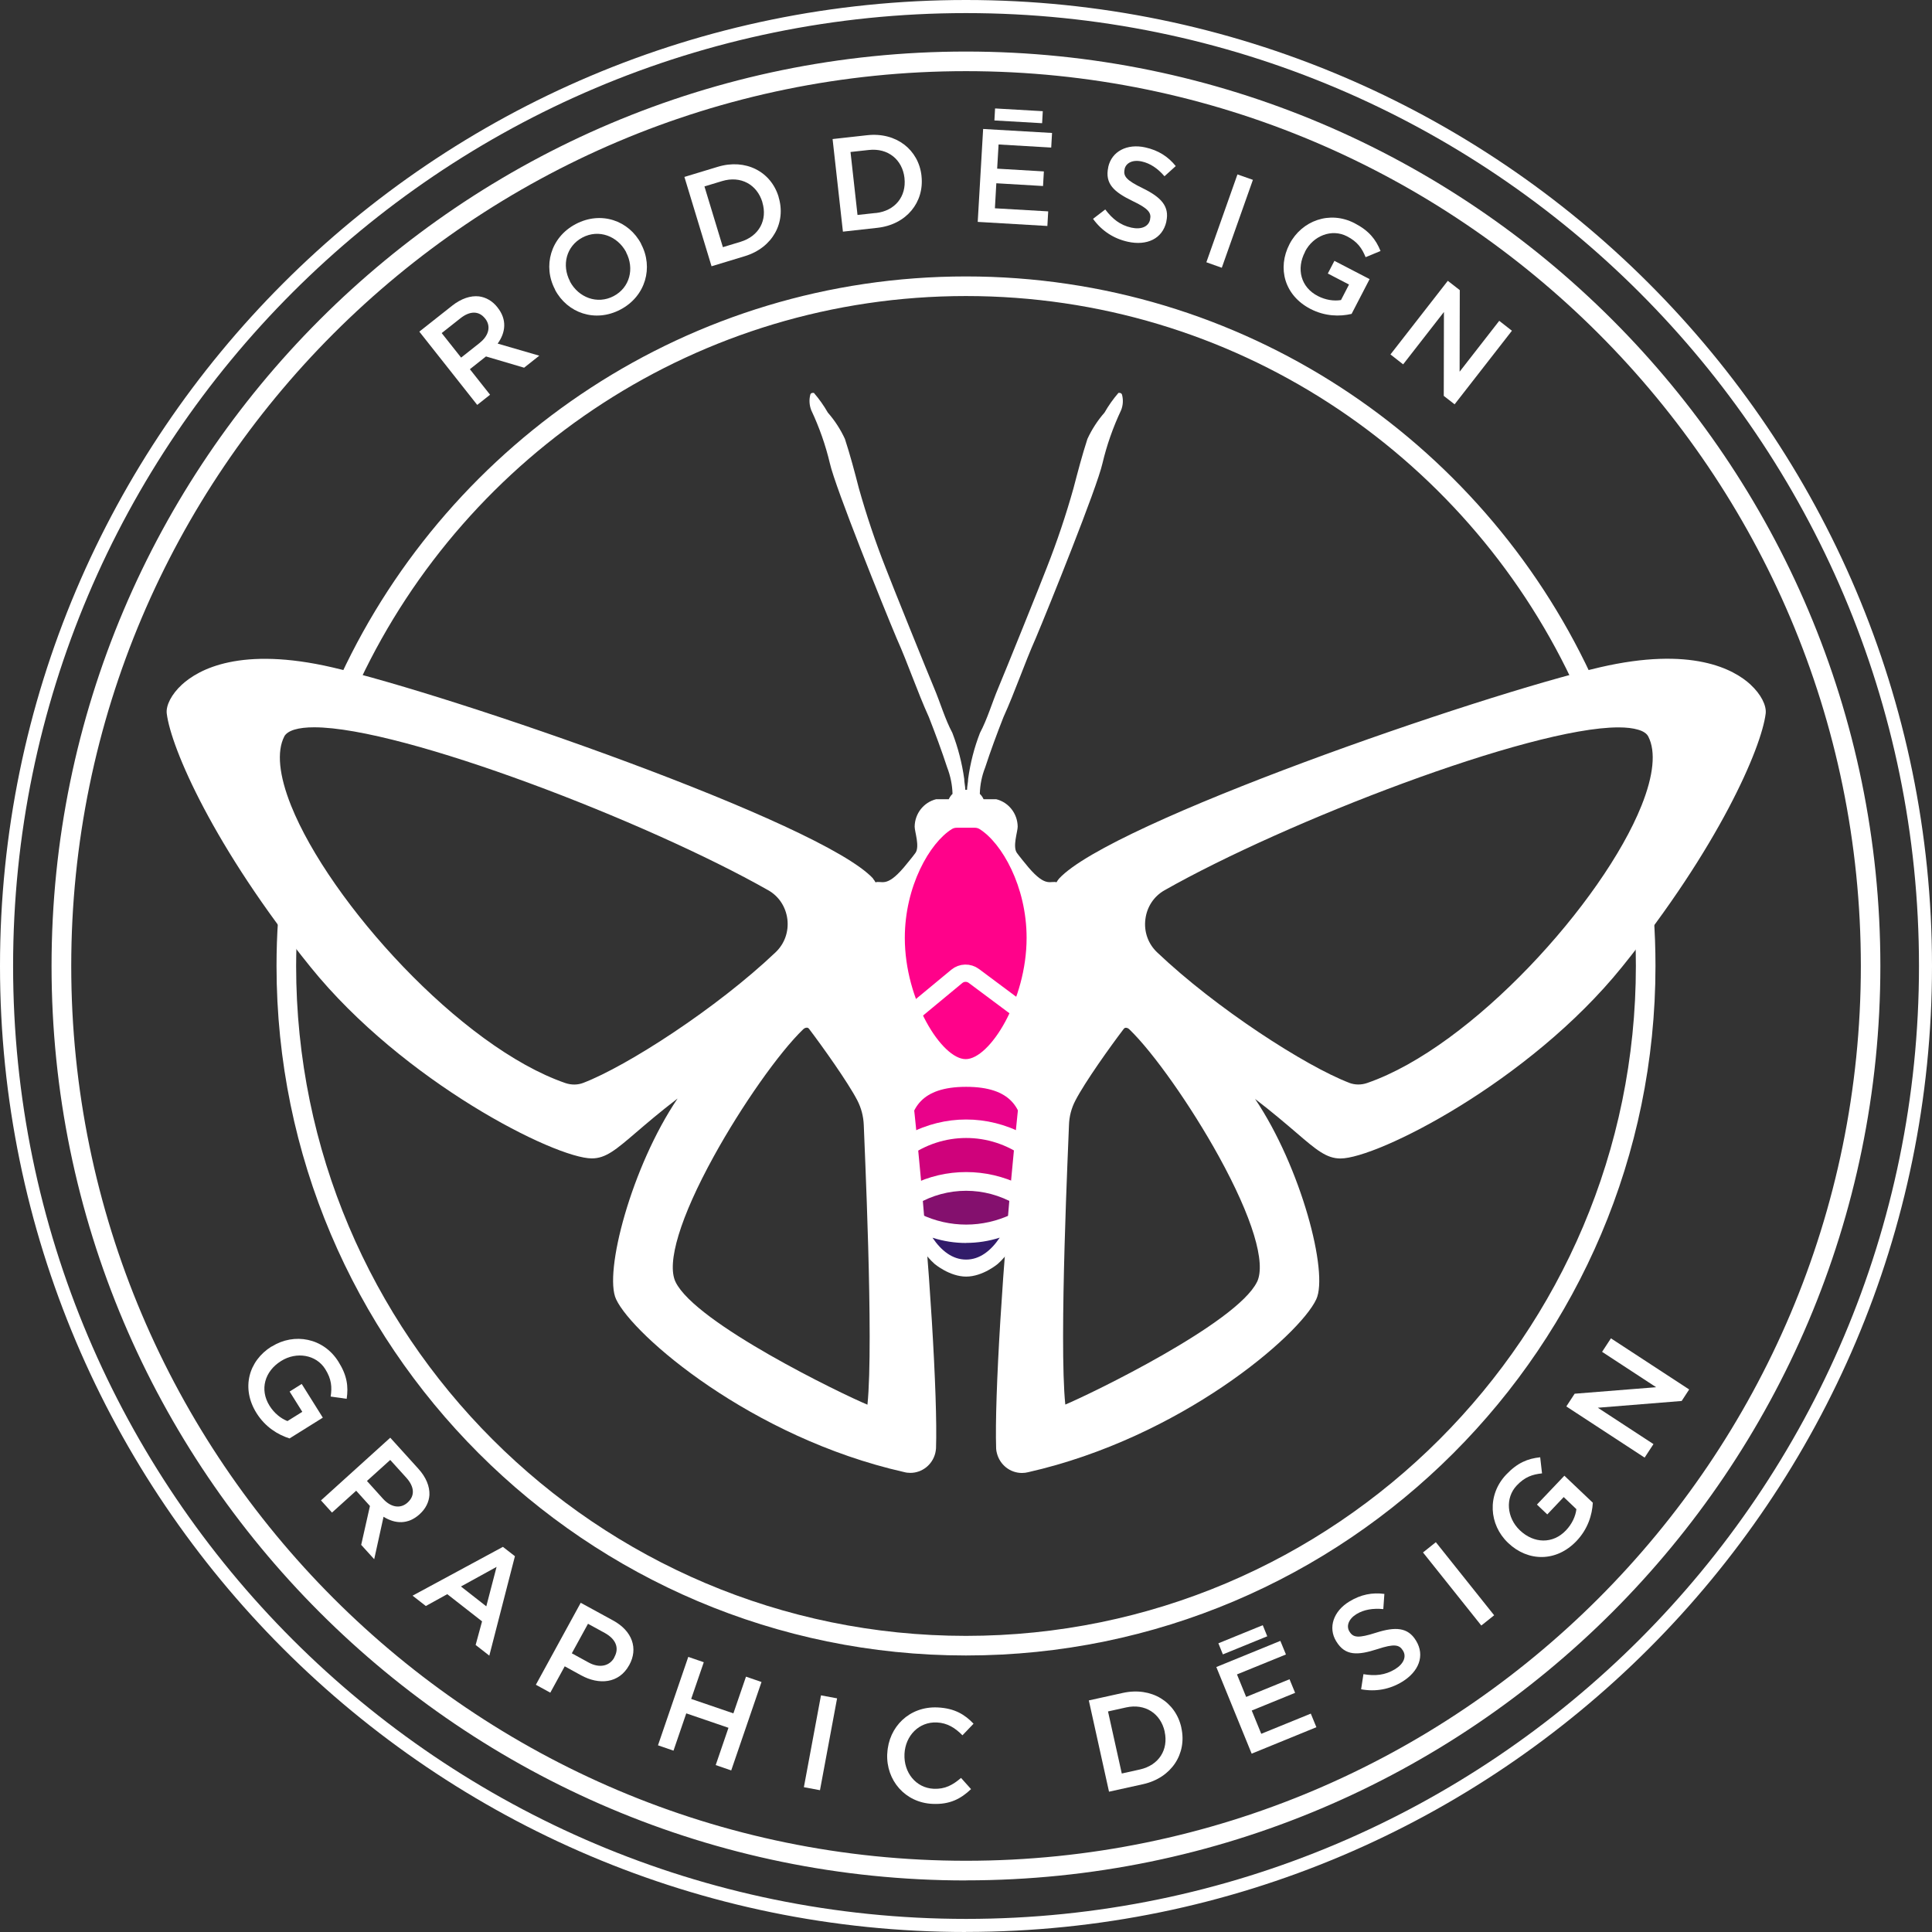
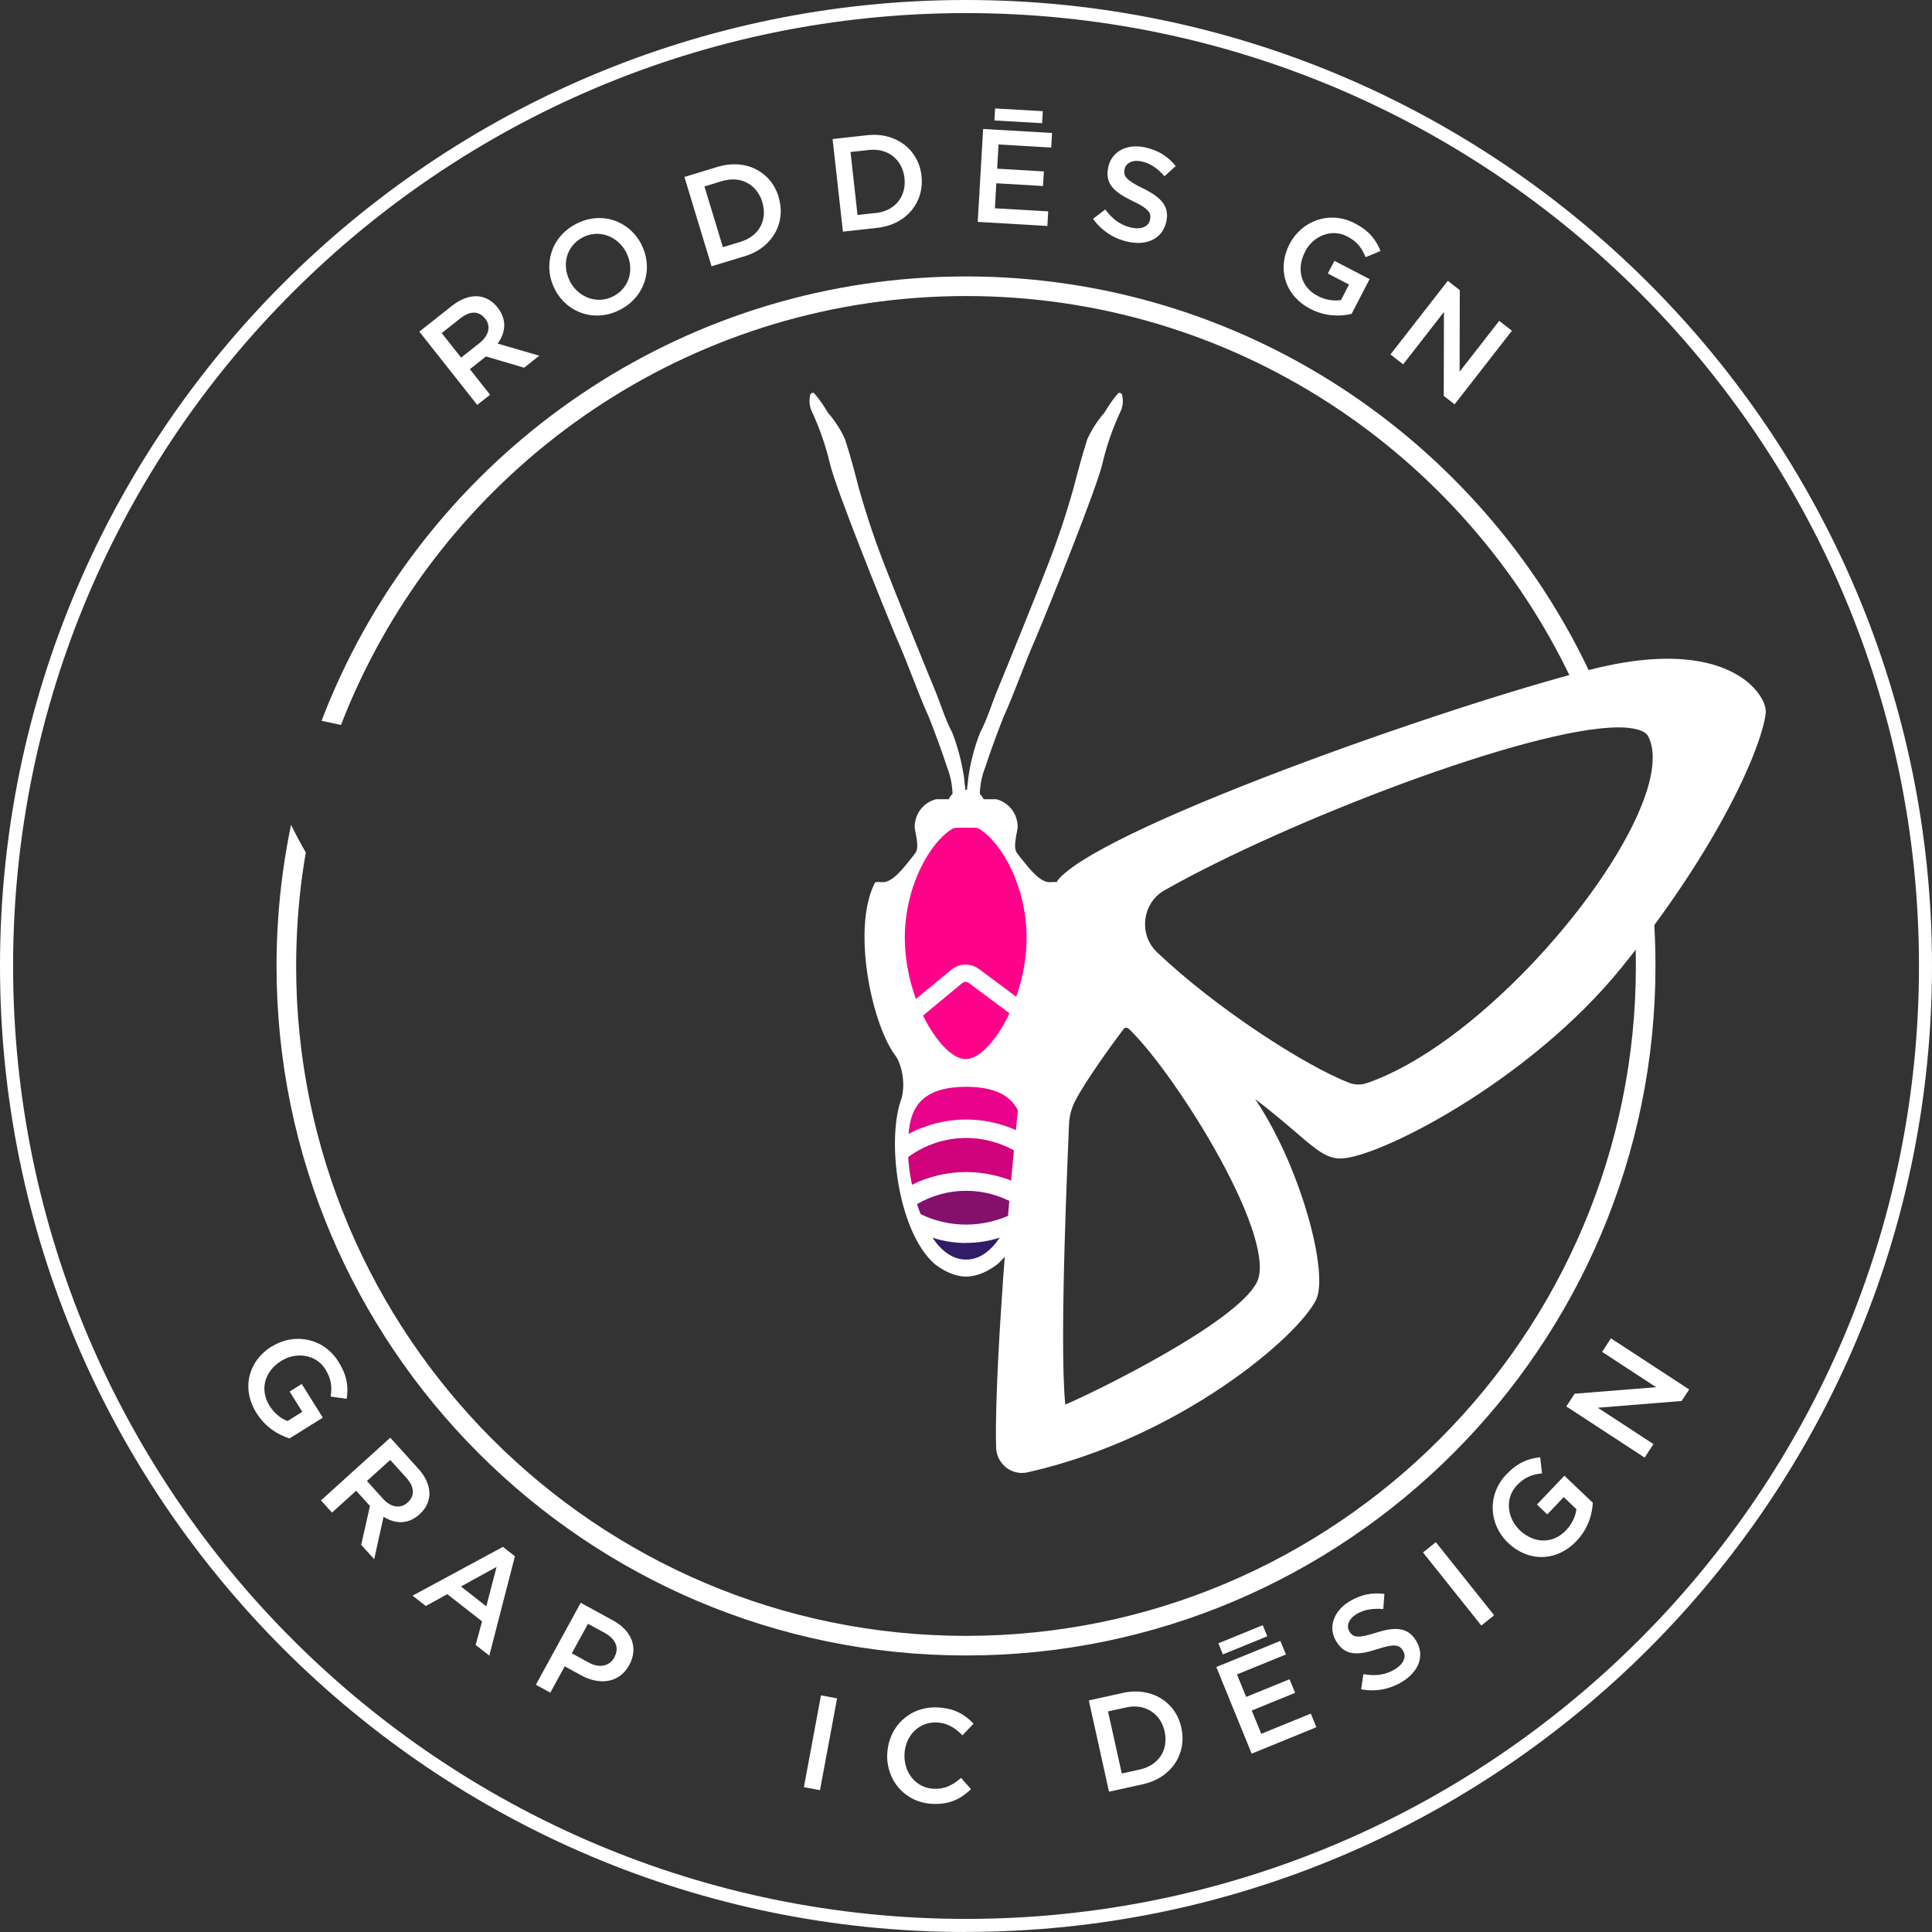
<svg xmlns="http://www.w3.org/2000/svg" id="Layer_2" viewBox="0 0 231.61 231.61">
  <rect x="0" y="0" width="231.61" height="231.61" fill="#333333" stroke="none" />
  <defs>
    <style>.cls-1{fill:#e9028a;}.cls-2{fill:#ff028a;}.cls-3{fill:#fff;}.cls-4{fill:#cf027b;}.cls-5{fill:#321c6a;}.cls-6{fill:none;stroke:#fff;stroke-miterlimit:10;stroke-width:2.07px;}.cls-7{fill:#84106e;}</style>
  </defs>
  <g id="Layer_1-2">
    <path class="cls-3" d="M115.83,153.04c-2,0-3.79-1.52-3.79-1.52-4.43-3.9-5.83-15.05-3.92-19.96.32-1.48.17-3.01-.42-4.39-.12-.28-.3-.54-.48-.79-2.83-3.97-5.1-15.33-2.31-20.59.8-.29,1.29.72,3.45-1.81h0c.23-.26,1.29-1.58,1.39-1.74h0c.53-.76-.1-2.54-.1-3.14.02-1.57,1.08-2.92,2.58-3.29h1.51c.11-.24.26-.46.45-.64-.03-1.08-.25-2.15-.64-3.16-.64-1.96-1.42-4.06-2.19-6.03-1.43-3.16-2.46-6.3-3.87-9.46-1.55-3.67-7.36-18.1-8-20.96-.52-2.2-1.27-4.33-2.23-6.37-.23-.58-.28-1.22-.13-1.83.01-.15.14-.27.3-.26h.14c.63.73,1.19,1.52,1.67,2.36.83.95,1.52,2.01,2.05,3.16.64,1.96,1.16,3.93,1.67,5.91.91,3.23,1.98,6.42,3.21,9.54.64,1.7,5.15,12.86,5.81,14.41.77,1.83,1.29,3.68,2.19,5.38.68,1.77,1.16,3.63,1.42,5.51,0,.39.13.92.13,1.31h.21c0-.39.13-.92.13-1.31.26-1.89.73-3.74,1.42-5.51.9-1.7,1.42-3.55,2.19-5.38.66-1.55,5.17-12.71,5.81-14.41,1.23-3.12,2.3-6.3,3.21-9.54.52-1.98,1.03-3.94,1.67-5.91.53-1.15,1.22-2.21,2.05-3.16.48-.84,1.04-1.63,1.67-2.36h.14c.15,0,.28.11.3.26.15.61.11,1.25-.13,1.83-.96,2.04-1.71,4.17-2.23,6.37-.64,2.86-6.45,17.29-8,20.96-1.4,3.16-2.44,6.3-3.87,9.46-.77,1.96-1.55,4.06-2.19,6.03-.4,1.01-.61,2.07-.64,3.16.19.18.34.4.45.64h1.51c1.5.37,2.56,1.72,2.58,3.29,0,.6-.63,2.38-.1,3.14h0c.1.16,1.16,1.48,1.39,1.74h0c2.16,2.53,2.65,1.52,3.45,1.81,2.79,5.26.52,16.62-2.31,20.59-.18.25-.35.5-.48.79-.59,1.38-.74,2.91-.42,4.39,1.95,4.92.52,16.06-3.92,19.96,0,0-1.79,1.52-3.79,1.52Z" />
    <path class="cls-4" d="M122.79,138.71c-.05.95-.19,2.1-.45,3.32-4.09-2.03-8.95-2.03-13.01,0-.26-1.22-.4-2.37-.46-3.32,4.17-3.05,9.75-3.05,13.92,0Z" />
    <path class="cls-7" d="M121.71,144.35c-.14.41-.27.81-.43,1.21-3.47,1.66-7.45,1.66-10.91,0-.16-.39-.3-.8-.44-1.21,3.66-2.13,8.12-2.13,11.78,0Z" />
    <path class="cls-1" d="M122.73,135.94c-4.34-2.31-9.48-2.31-13.81,0,.22-2.98,1.43-5.65,6.9-5.65s6.67,2.66,6.9,5.64Z" />
    <path class="cls-5" d="M115.82,149.01c-1.36,0-2.72-.21-4.03-.63,1.05,1.56,2.39,2.62,4.03,2.62s2.98-1.07,4.03-2.63c-1.31.42-2.67.63-4.03.63Z" />
    <path class="cls-2" d="M123.07,112.43c0,7.5-4.44,14.54-7.3,14.54s-7.3-7.04-7.3-14.54c0-6.16,2.97-11.38,5.64-13.04.18-.11.38-.16.58-.16h2.16c.21,0,.41.05.58.16,2.67,1.67,5.64,6.88,5.64,13.04Z" />
    <path class="cls-6" d="M123.48,122.02l-6.73-5.02c-.62-.46-1.46-.44-2.05.05l-6.63,5.49" />
    <path class="cls-3" d="M209.87,82.08c-2.03-1.87-7.08-4.63-18.08-2.08-14.38,3.34-58.65,18.61-64.83,25.33-3.56,3.93-7.96,56.01-7.54,68.35.01.18.04.36.09.53.35,1.39,1.58,2.37,3,2.37.26,0,.51-.03.74-.09,18.34-4.15,32.53-16.41,34.54-20.72,1.51-3.17-1.82-15.85-7.33-24.03,2.11,1.62,3.67,2.96,4.9,4.01,2.43,2.09,3.65,3.13,5.34,3.13,4.38,0,22.59-9.15,33.74-22.95,11.59-14.35,16.72-26.25,17.23-30.38.12-.98-.58-2.34-1.8-3.46ZM161.75,129.81c-5.22-2-15.97-8.92-23.04-15.65-1.07-1.02-1.59-2.46-1.4-3.96.18-1.48,1.02-2.75,2.29-3.47,14.45-8.2,43.77-19.53,54.42-19.53.94,0,1.74.09,2.37.28.62.18,1.03.46,1.21.82.92,1.79.64,4.65-.82,8.29-4.61,11.51-20.31,28.9-32.88,33.24-.72.25-1.47.24-2.16-.02ZM150.69,153.68c-2.41,4.93-19.87,13.4-22.98,14.7-.78-7.46.4-32,.44-33.5.03-1.04.29-2.04.78-2.97,1.13-2.18,4.14-6.41,5.78-8.56.07-.09.14-.13.24-.14,0,0,.02,0,.03,0,.14,0,.29.07.42.2,2.87,2.77,7.38,9.17,10.71,15.21,4.02,7.3,5.69,12.79,4.58,15.07Z" />
-     <path class="cls-3" d="M104.68,105.33c-6.17-6.71-50.44-21.98-64.82-25.32-10.99-2.55-16.04.21-18.07,2.08-1.21,1.12-1.92,2.47-1.8,3.45.51,4.13,5.64,16.03,17.23,30.38,11.15,13.8,29.35,22.95,33.73,22.95,1.68,0,2.9-1.05,5.34-3.14,1.24-1.06,2.81-2.41,4.94-4.04-5.53,8.18-8.88,20.9-7.37,24.07,2.02,4.31,16.2,16.57,34.51,20.71.25.07.51.1.76.1,1.41,0,2.64-.97,2.99-2.36.04-.17.07-.35.09-.57.42-12.31-3.99-64.38-7.55-68.3h0ZM103.98,168.39c-3.08-1.28-20.58-9.75-22.99-14.7-1.11-2.28.56-7.77,4.58-15.07,3.33-6.05,7.83-12.45,10.71-15.22.13-.13.29-.2.43-.2.01,0,.02,0,.03,0,.1,0,.18.05.25.14,1.63,2.15,4.65,6.39,5.78,8.56.48.93.74,1.93.78,2.98.04,1.49,1.22,26.05.44,33.51ZM34.07,88.3c.19-.36.6-.64,1.22-.83.63-.19,1.42-.28,2.37-.28,10.66,0,39.98,11.33,54.43,19.53,1.28.72,2.11,1.99,2.3,3.47.18,1.5-.33,2.94-1.41,3.97-7.07,6.72-17.81,13.64-23.04,15.65-.69.27-1.44.27-2.16.03-12.58-4.34-28.27-21.73-32.88-33.25-1.46-3.64-1.74-6.51-.82-8.3Z" />
    <path class="cls-3" d="M50.29,39.74l3.91-3.09c1.1-.87,2.22-1.23,3.22-1.12.84.11,1.62.55,2.22,1.32l.02.03c1.14,1.44.96,2.99,0,4.31l4.99,1.45-1.82,1.44-4.57-1.35-1.93,1.53,2.42,3.06-1.54,1.22-6.93-8.77ZM57.52,41.09c1.1-.87,1.35-2,.65-2.89l-.02-.02c-.74-.94-1.83-.92-2.96-.02l-2.24,1.77,2.33,2.94,2.25-1.78Z" />
    <path class="cls-3" d="M66.54,34.74v-.03c-1.48-2.78-.56-6.25,2.48-7.85,3.04-1.6,6.37-.42,7.84,2.37v.03c1.48,2.78.56,6.25-2.48,7.85-3.04,1.6-6.37.41-7.84-2.37ZM75.06,30.25v-.03c-1.03-1.92-3.27-2.78-5.23-1.75-1.96,1.04-2.51,3.33-1.5,5.25v.03c1.03,1.92,3.27,2.78,5.23,1.75,1.96-1.03,2.51-3.33,1.5-5.25Z" />
    <path class="cls-3" d="M82.05,21.21l3.99-1.21c3.36-1.02,6.39.58,7.3,3.6v.03c.92,3.01-.69,6.06-4.05,7.08l-3.99,1.21-3.25-10.7ZM88.77,28.99c2.25-.68,3.26-2.64,2.62-4.74v-.03c-.64-2.09-2.58-3.19-4.83-2.51l-2.11.64,2.21,7.28,2.11-.64Z" />
    <path class="cls-3" d="M99.81,16.67l4.14-.46c3.49-.39,6.17,1.74,6.52,4.86v.03c.35,3.13-1.79,5.82-5.28,6.21l-4.14.46-1.24-11.11ZM104.99,25.54c2.33-.26,3.68-2,3.44-4.18v-.03c-.25-2.17-1.95-3.61-4.28-3.35l-2.19.24.84,7.55,2.19-.24Z" />
    <path class="cls-3" d="M117.84,15.46l8.28.48-.1,1.75-6.31-.37-.17,2.9,5.6.33-.1,1.75-5.6-.33-.17,3,6.39.37-.1,1.75-8.35-.49.65-11.16ZM119.29,13l5.72.33-.08,1.44-5.72-.33.08-1.44Z" />
    <path class="cls-3" d="M131.04,26.23l1.46-1.12c.85,1.13,1.78,1.88,3.13,2.18,1.19.26,2.05-.12,2.24-.95v-.03c.18-.78-.17-1.3-2.09-2.21-2.2-1.07-3.36-2.05-2.92-4.06v-.03c.42-1.87,2.26-2.82,4.43-2.34,1.59.35,2.75,1.11,3.66,2.24l-1.35,1.22c-.82-.95-1.72-1.55-2.72-1.77-1.12-.25-1.9.19-2.06.9v.03c-.19.84.22,1.33,2.2,2.29,2.18,1.07,3.2,2.16,2.8,3.97v.03c-.46,2.04-2.33,2.91-4.62,2.4-1.67-.37-3.12-1.29-4.17-2.75Z" />
-     <path class="cls-3" d="M148.35,20.91l1.85.65-3.73,10.54-1.85-.66,3.73-10.54Z" />
    <path class="cls-3" d="M154.6,29.27v-.03c1.46-2.78,4.8-4.03,7.79-2.48,1.73.9,2.54,1.93,3.11,3.33l-1.79.74c-.43-1.05-.96-1.85-2.23-2.5-1.83-.95-4.05-.07-5.03,1.83v.03c-1.07,2.04-.51,4.24,1.52,5.29.94.49,1.94.63,2.79.49l.96-1.86-2.54-1.32.79-1.52,4.22,2.19-2.16,4.17c-1.41.33-3.18.31-4.94-.6-3.1-1.61-4-4.88-2.5-7.77Z" />
    <path class="cls-3" d="M173.56,33.66l1.44,1.12-.02,9.78,4.75-6.1,1.52,1.19-6.87,8.82-1.3-1.01.02-10.06-4.89,6.28-1.52-1.19,6.87-8.82Z" />
    <path class="cls-3" d="M32.57,161.43l.03-.02c2.66-1.66,6.18-1.04,7.97,1.83,1.04,1.65,1.21,2.96.99,4.45l-1.92-.27c.17-1.12.11-2.09-.65-3.29-1.09-1.75-3.46-2.12-5.28-.98l-.03.02c-1.95,1.22-2.58,3.41-1.37,5.35.56.89,1.35,1.53,2.15,1.84l1.78-1.11-1.52-2.43,1.45-.91,2.53,4.04-3.99,2.49c-1.39-.44-2.9-1.35-3.96-3.04-1.86-2.97-.96-6.25,1.8-7.98Z" />
    <path class="cls-3" d="M46.79,172.36l3.35,3.7c.95,1.04,1.38,2.14,1.34,3.15-.05.85-.45,1.66-1.17,2.31l-.02.02c-1.37,1.24-2.93,1.16-4.31.29l-1.12,5.09-1.56-1.72,1.05-4.66-1.65-1.83-2.9,2.62-1.32-1.46,8.31-7.52ZM45.92,179.68c.95,1.04,2.09,1.22,2.94.45l.02-.02c.89-.81.8-1.89-.18-2.97l-1.92-2.12-2.79,2.52,1.93,2.14Z" />
-     <path class="cls-3" d="M60.29,185.44l1.44,1.12-3.07,11.92-1.64-1.28.77-2.83-4.17-3.26-2.57,1.42-1.59-1.24,10.83-5.85ZM58.3,192.56l1.23-4.72-4.27,2.35,3.04,2.38Z" />
+     <path class="cls-3" d="M60.29,185.44l1.44,1.12-3.07,11.92-1.64-1.28.77-2.83-4.17-3.26-2.57,1.42-1.59-1.24,10.83-5.85ZM58.3,192.56l1.23-4.72-4.27,2.35,3.04,2.38" />
    <path class="cls-3" d="M69.63,192.15l3.88,2.12c2.29,1.25,3.02,3.35,1.93,5.33l-.02.03c-1.21,2.2-3.61,2.39-5.77,1.2l-1.95-1.07-1.73,3.16-1.73-.95,5.38-9.83ZM70.56,199.3c1.31.72,2.52.43,3.08-.59v-.03c.65-1.15.15-2.21-1.14-2.92l-2.01-1.1-1.94,3.54,2.01,1.1Z" />
-     <path class="cls-3" d="M82.51,198.63l1.86.64-1.51,4.4,5.06,1.73,1.51-4.4,1.86.64-3.63,10.6-1.86-.64,1.53-4.47-5.06-1.73-1.53,4.47-1.86-.64,3.63-10.6Z" />
    <path class="cls-3" d="M98.42,203.24l1.93.36-2.05,11.01-1.93-.36,2.05-11.01Z" />
    <path class="cls-3" d="M106.37,210.23v-.03c.15-3.18,2.65-5.67,6.04-5.51,2.06.1,3.27.87,4.3,1.95l-1.33,1.39c-.86-.87-1.79-1.48-3.07-1.54-2.14-.1-3.77,1.58-3.88,3.77v.03c-.1,2.19,1.36,4.05,3.5,4.15,1.37.06,2.28-.45,3.28-1.3l1.2,1.34c-1.22,1.16-2.54,1.87-4.63,1.77-3.26-.15-5.57-2.81-5.42-6.02Z" />
    <path class="cls-3" d="M130.52,203.85l4.08-.9c3.44-.76,6.34,1.07,7.02,4.15v.03c.69,3.08-1.16,6-4.59,6.76l-4.08.9-2.42-10.94ZM136.64,212.13c2.3-.51,3.45-2.39,2.98-4.53v-.03c-.48-2.14-2.33-3.39-4.63-2.88l-2.16.48,1.65,7.44,2.16-.48Z" />
    <path class="cls-3" d="M145.8,199.85l7.69-3.14.67,1.63-5.87,2.39,1.1,2.7,5.2-2.12.67,1.63-5.2,2.12,1.14,2.79,5.94-2.42.67,1.63-7.76,3.17-4.23-10.37ZM146.06,197l5.32-2.17.54,1.33-5.32,2.17-.54-1.33Z" />
    <path class="cls-3" d="M163.17,202.52l.28-1.82c1.4.24,2.59.13,3.78-.59,1.04-.63,1.41-1.51.96-2.23l-.02-.03c-.42-.68-1.02-.82-3.05-.15-2.34.75-3.85.84-4.92-.92l-.02-.03c-1-1.64-.32-3.61,1.58-4.76,1.39-.85,2.76-1.1,4.2-.91l-.13,1.82c-1.25-.12-2.32.06-3.2.59-.98.6-1.25,1.45-.87,2.08l.02.03c.45.74,1.08.8,3.18.13,2.32-.74,3.82-.65,4.78.93l.02.03c1.09,1.79.33,3.71-1.68,4.93-1.46.89-3.15,1.22-4.92.89Z" />
    <path class="cls-3" d="M170.59,186.11l1.54-1.23,6.99,8.76-1.54,1.23-6.99-8.76Z" />
    <path class="cls-3" d="M180.8,184.97l-.02-.02c-2.27-2.16-2.54-5.73-.21-8.18,1.35-1.42,2.57-1.91,4.07-2.07l.22,1.93c-1.13.12-2.05.41-3.03,1.45-1.42,1.5-1.19,3.88.36,5.36l.02.02c1.67,1.59,3.95,1.66,5.52,0,.73-.77,1.15-1.69,1.25-2.54l-1.52-1.45-1.97,2.08-1.24-1.18,3.29-3.46,3.41,3.24c-.08,1.45-.59,3.15-1.96,4.59-2.42,2.54-5.81,2.49-8.18.24Z" />
    <path class="cls-3" d="M187.77,168.61l1-1.53,9.77-.78-6.48-4.24,1.06-1.62,9.38,6.13-.9,1.38-10.05.81,6.67,4.36-1.06,1.62-9.38-6.13Z" />
    <path class="cls-3" d="M115.8,231.61C51.95,231.61,0,179.66,0,115.8S51.95,0,115.8,0s115.81,51.95,115.81,115.8-51.95,115.8-115.81,115.8ZM115.8,1.57C52.81,1.57,1.57,52.81,1.57,115.8s51.25,114.24,114.24,114.24,114.24-51.25,114.24-114.24S178.79,1.57,115.8,1.57Z" />
-     <path class="cls-3" d="M115.8,225.43c-60.44,0-109.62-49.18-109.62-109.62S55.36,6.18,115.8,6.18s109.62,49.18,109.62,109.62-49.17,109.62-109.62,109.62ZM115.8,8.53C56.66,8.53,8.54,56.65,8.54,115.8s48.12,107.27,107.27,107.27,107.27-48.12,107.27-107.27S174.95,8.53,115.8,8.53Z" />
    <path class="cls-3" d="M198.24,109.73c-.28-3.88-.84-7.69-1.65-11.41-.51,1.08-1.09,2.2-1.73,3.34.64,3.58,1.04,7.23,1.18,10.95.05,1.06.07,2.12.07,3.19,0,44.28-36.03,80.31-80.31,80.31s-80.3-36.03-80.3-80.31c0-.9.02-1.8.05-2.7.12-3.7.49-7.34,1.11-10.9-.65-1.13-1.24-2.24-1.77-3.32-.77,3.7-1.3,7.49-1.55,11.36-.13,1.84-.19,3.69-.19,5.56,0,45.58,37.08,82.66,82.65,82.66s82.66-37.08,82.66-82.66c0-2.04-.07-4.07-.22-6.07ZM40.88,86.91c.69-1.81,1.46-3.58,2.28-5.32,12.86-27.22,40.59-46.1,72.64-46.1s59.7,18.82,72.59,45.97c.83,1.74,1.59,3.51,2.29,5.32.94-.21,1.63-.35,2-.43.11-.02.22-.04.33-.06-.7-1.84-1.47-3.65-2.31-5.43-13.18-28.17-41.8-47.72-74.9-47.72s-61.79,19.61-74.95,47.84c-.83,1.78-1.6,3.59-2.3,5.43h.01c.41.08,1.22.26,2.32.5Z" />
  </g>
</svg>